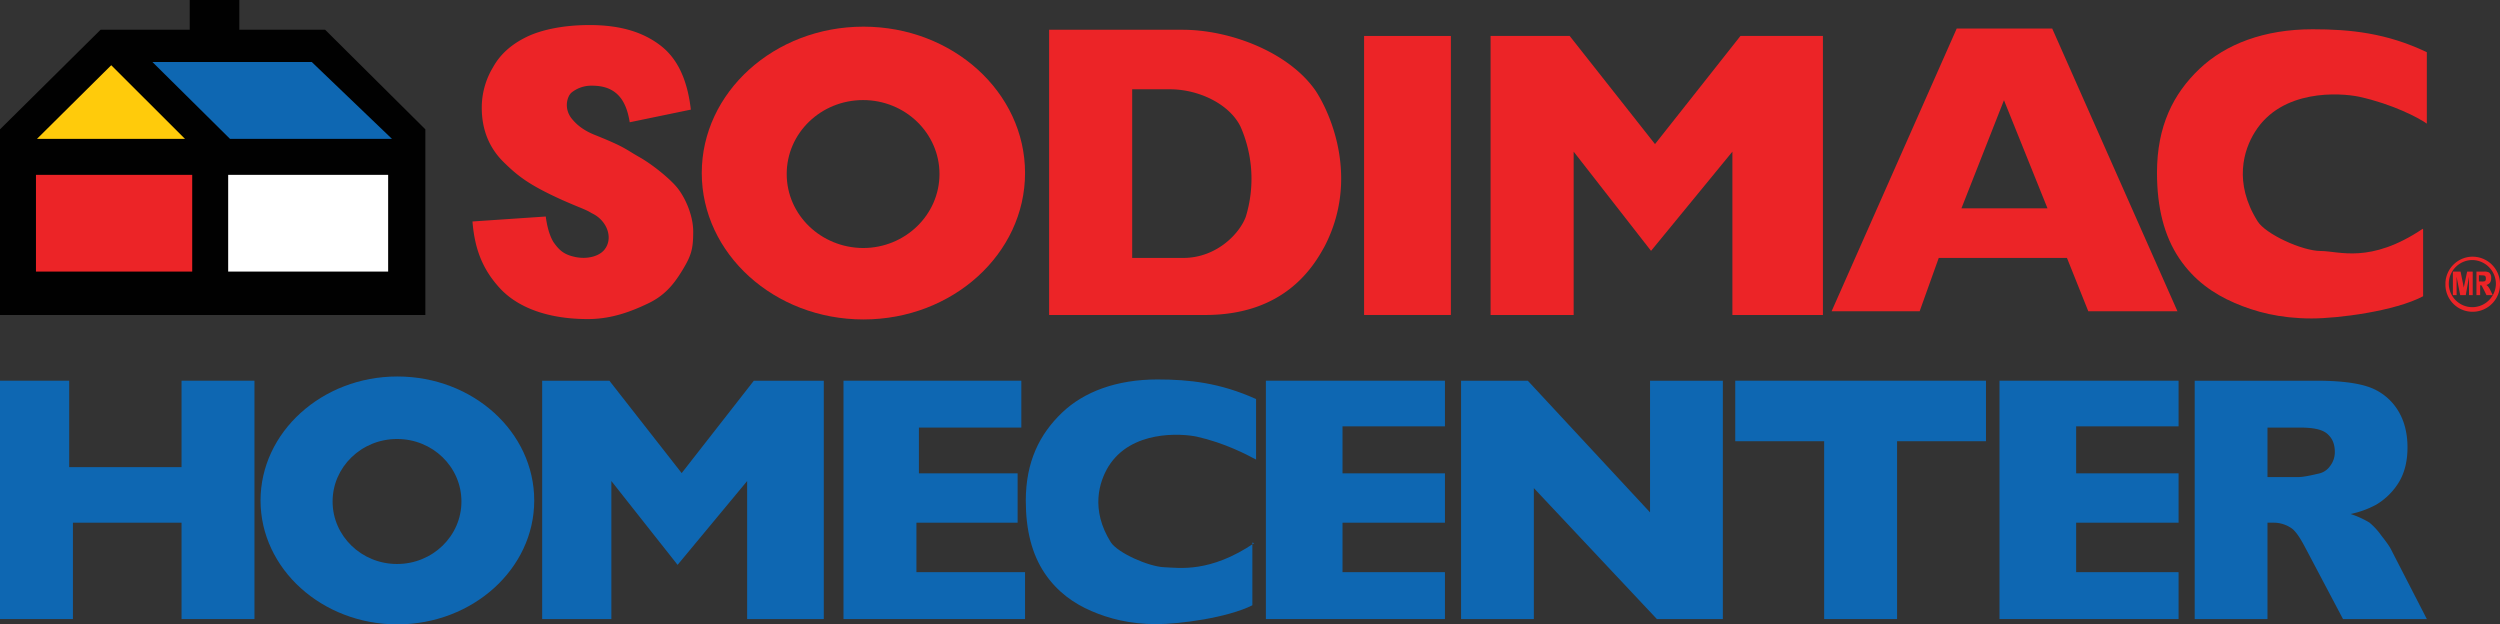
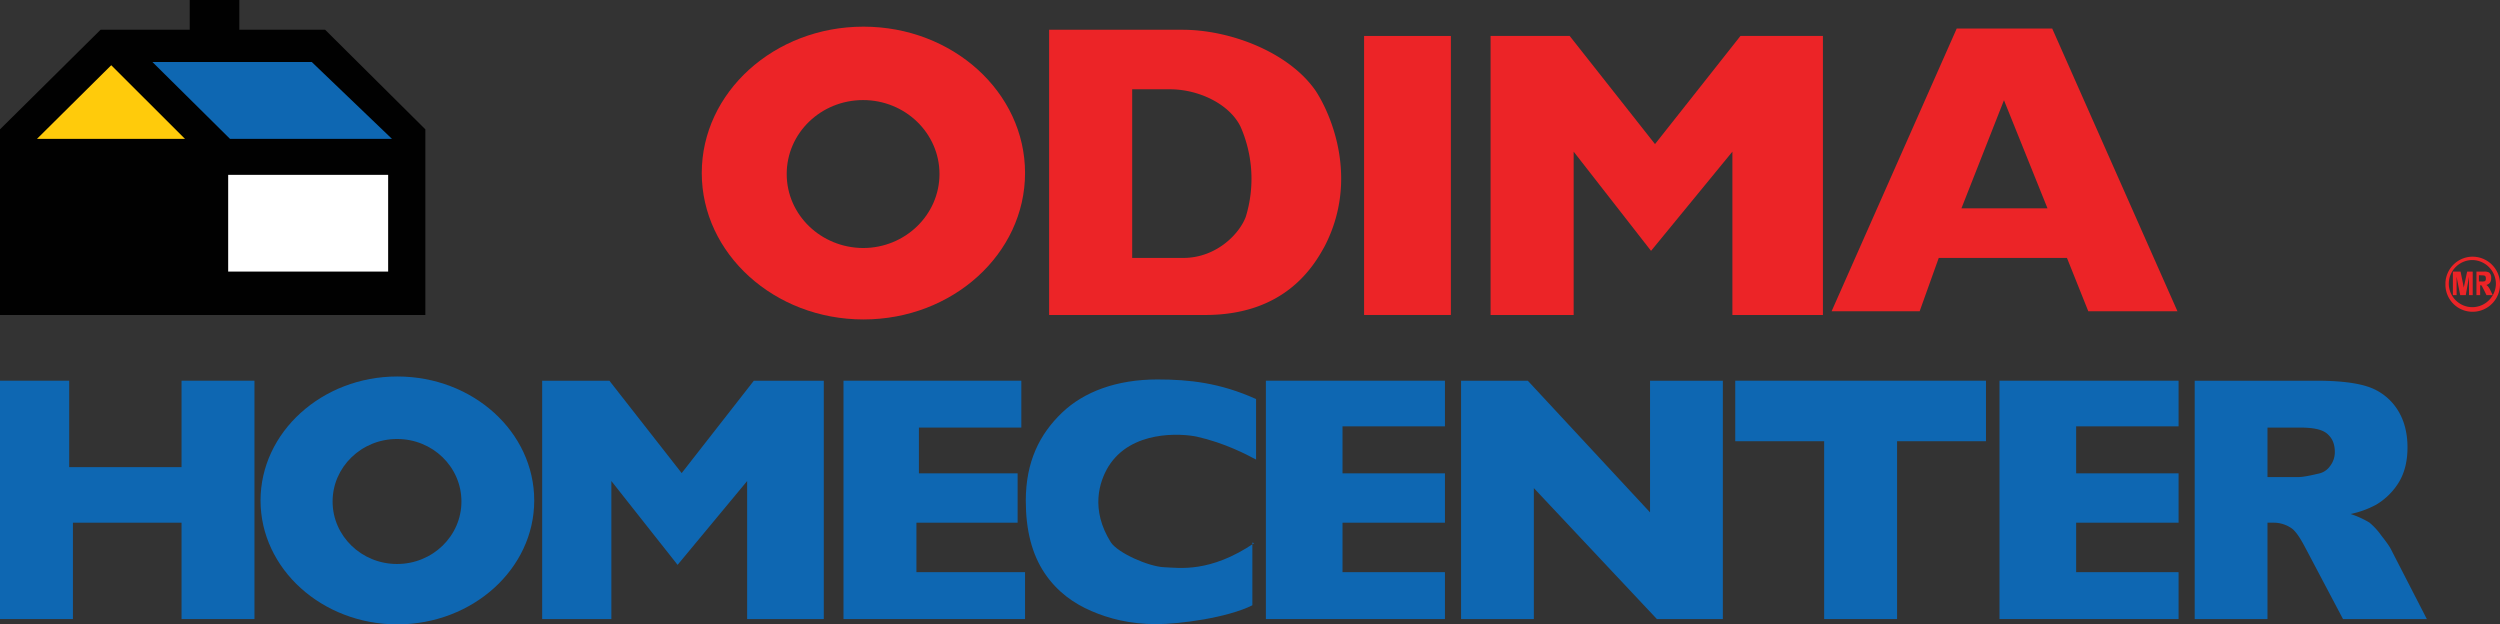
<svg xmlns="http://www.w3.org/2000/svg" id="0ba9a5e8-815b-422b-9955-a1a6e3982eb4" data-name="Capa 1" width="2016" height="503.5" viewBox="0 0 2016 503.5">
  <rect x="0" y="0" width="2016" height="503.5" fill="#333333" stroke="none" />
  <title>Sodimac Homecenter Perú 2009</title>
  <g>
    <g>
      <path id="563cfe0d-cb50-4d4c-94eb-66321bc33cbc" data-name="ee530238-aef2-4b61-a92f-61b433b0f082" d="M2885.5-430.3h25.2c2.6,0,7.7-.8,15.6-2.7a15,15,0,0,0,9.7-6.2,18.3,18.3,0,0,0,3.8-11.3c0-6.3-1.9-11-6-14.6s-11.3-5.1-22.1-5.1h-26.2ZM2826.8-316V-508h97.8c18.3,0,32.1,1.6,41.8,4.8a44.9,44.9,0,0,1,23.3,17.6c5.8,8.6,8.7,19.1,8.7,31.4,0,10.6-2.1,19.7-6.6,27.5a53.2,53.2,0,0,1-18.7,18.7,76,76,0,0,1-20.6,7.5,72.4,72.4,0,0,1,15.2,6.9,53.5,53.5,0,0,1,9.4,10.2c4,5.1,6.9,9,8.3,12l28.6,55.6h-67.6l-30.9-58.5c-4-7.5-7.4-12.5-10.6-14.7a25.2,25.2,0,0,0-14.3-4.5h-5.1v77.7h-58.7Z" transform="translate(-1057 815)" style="fill: #0e67b2" />
      <polygon id="1d772370-f949-4dad-84a6-747f87025f88" data-name="6e4e2253-15b1-4f27-b266-672bddb69b95" points="0 307 55.8 307 55.8 376.7 146.4 376.7 146.4 307 205.2 307 205.2 499.2 146.4 499.2 146.4 421.5 58.8 421.5 58.8 499.2 0 499.2 0 307" style="fill: #0e67b2" />
      <polygon id="c6554f1f-0347-4697-8b6d-7414c002def5" data-name="7420b903-157b-46a3-ac87-d0979ed96c65" points="437.2 307 491.4 307 549.7 381.5 607.9 307 664.3 307 664.3 499.2 602.5 499.2 602.5 387.9 546.4 455.5 493 387.9 493 499.2 437.2 499.2 437.2 307" style="fill: #0e67b2" />
      <polygon id="15761c69-7935-4dd0-8a0a-d9561f874107" data-name="75c10520-6ed6-498d-953b-01f5f883523b" points="680.2 307 823.6 307 823.6 344.8 741 344.8 741 381.7 820.6 381.7 820.6 421.5 739 421.5 739 461.4 826.6 461.4 826.6 499.2 680.2 499.2 680.2 307" style="fill: #0e67b2" />
      <polygon id="8e416e6e-b14d-48da-af5a-326e9756cc3a" data-name="93bb4548-65d5-4eab-9370-89d926fa6554" points="1178.2 307 1232 307 1330.6 413.2 1330.6 307 1389.3 307 1389.3 499.2 1336.1 499.2 1236.9 393.6 1236.9 499.2 1178.2 499.2 1178.2 307" style="fill: #0e67b2" />
      <polygon id="c0b03d94-00ee-4416-ba0e-ca2b1a4cce5f" data-name="6bfef9e9-ebfb-461f-b3fa-94a8c11199ec" points="1399.3 307 1601.5 307 1601.5 355.8 1529.8 355.8 1529.8 499.2 1471 499.2 1471 355.8 1399.3 355.8 1399.3 307" style="fill: #0e67b2" />
      <polygon id="b1a5afe5-d888-40b2-a9ea-ebc2371985e8" data-name="b628fac3-ce7f-4843-892d-14a3eb608ad7" points="1020.8 307 1165.2 307 1165.2 343.8 1082.6 343.8 1082.6 381.7 1165.2 381.7 1165.2 421.5 1082.6 421.5 1082.6 461.4 1165.2 461.4 1165.2 499.2 1020.8 499.2 1020.8 307" style="fill: #0e67b2" />
      <path id="89f26a5c-4aa8-4861-862b-39a65dc50170" data-name="e40127c9-73c1-4f64-981a-f7b092b9deca" d="M2066.9-377.5v50.6c-20.1,10.1-58.7,15.2-77.2,15.2-22.1,0-38.8-4.6-52.7-10.6s-27.4-15.3-37.6-30.5-15.2-34.6-15.2-58.4c0-31.6,11.2-53.7,29.1-70.9s44.5-26.9,77-26.9c25.6,0,50.6,2.7,79.6,15.8v48.8c-7.5-4-25.2-13.4-47.9-18.5-12.7-2.6-52.8-5.3-71.1,24-7.5,12.3-14.7,34.7,1.8,61.1,5.7,8.8,30.7,19.7,42.9,20.2s36.9,4.8,72.8-19.4" transform="translate(-1057 815)" style="fill: #0e67b2" />
      <polygon id="39e12e76-68f4-41c4-a327-d8cb9e1633ae" data-name="fb86202d-d57f-49cb-b13d-6b9322f641d7" points="1612.4 307 1756.8 307 1756.8 343.8 1674.2 343.8 1674.2 381.7 1756.8 381.7 1756.8 421.5 1674.2 421.5 1674.2 461.4 1756.8 461.4 1756.8 499.2 1612.4 499.2 1612.4 307" style="fill: #0e67b2" />
      <path d="M1377.4-511.4c-60.7,0-110.3,44.9-110.3,100s49.6,99.9,110.3,99.9,110.4-44.7,110.4-99.9S1438.5-511.4,1377.4-511.4Zm-.2,151.2c-28.8,0-52-22.7-52-50.4s23.2-50.4,52-50.4,51.9,22.6,51.9,50.4-23.2,50.4-51.9,50.4Z" transform="translate(-1057 815)" style="fill: #0e67b2" />
    </g>
    <g>
      <rect id="db317bc8-6988-4085-be24-1414e83df2d6" data-name="428044ba-7125-41b9-9e44-be816939f32e" x="1100" y="29" width="70" height="225" style="fill: #ec2427" />
      <polygon id="05e20b09-68d9-4add-8e48-7e85c13ad0b5" data-name="a98c8fdb-f2a0-4b10-9c61-cf84210bad54" points="1202 29 1265.8 29 1334.6 116.2 1403.5 29 1470 29 1470 254 1397 254 1397 122.3 1331.4 202.3 1269 122.3 1269 254 1202 254 1202 29" style="fill: #ec2427" />
-       <path id="8ae155ee-76da-429a-9d93-e5f3a3f923d8" data-name="cf6b0cd8-d999-4089-beb2-35af87167596" d="M3011-630v53.9c-22.7,12-68.2,17.9-89.9,17.9-25.9,0-45.7-5.4-62.3-12.6s-32.4-17.9-44.5-35.9-17.9-40.9-17.9-69c0-37.5,13.1-63.7,34.3-83.8s52.4-31.9,91.2-31.9c30.3,0,59.7,3,92.1,18.5v57.6c-6.9-4.9-27.8-15.8-54.6-21.7-15.3-3.2-62.4-6.4-84,28.4-9.1,14.4-17.4,40.9,2.1,72,6.4,10.4,36.1,24,50.9,24s39.7,10.7,82.3-17.9" transform="translate(-1057 815)" style="fill: #ec2427" />
      <path d="M1753.3-793.5c-72,0-130.4,53-130.4,118s58.4,118.1,130.4,118.1,130.3-53,130.3-118.1S1825.3-793.5,1753.3-793.5ZM1753-615c-34-.2-61.6-26.7-61.6-59.7s27.6-59.6,61.6-59.6,61.6,26.7,61.6,59.6S1787-615,1753-615Z" transform="translate(-1057 815)" style="fill: #ec2427" />
      <path d="M2118-741.7c-21.6-31.3-69.1-49.3-107.4-49.3H1903v230h125.9c63.8,0,87.2-38.5,96.6-56C2152.4-669.7,2131.4-721.1,2118-741.7Zm-56.4,101.5c-4.9,13.4-23.4,33.2-50.5,33.2H1970V-743h30.5c22.7,0,47.6,11.5,56.8,30a104.4,104.4,0,0,1,4.3,72.8Z" transform="translate(-1057 815)" style="fill: #ec2427" />
      <path d="M2711.9-792h-77L2534-564h71l15.4-43h103.4l17.2,43h71.9Zm-73.2,145,34.3-87.2,35.1,87.2Z" transform="translate(-1057 815)" style="fill: #ec2427" />
      <path d="M3029-586.8v2.1a21.9,21.9,0,0,0,14.4,19.8,22.1,22.1,0,0,0,29.6-20.7v-.5a22.1,22.1,0,0,0-22.5-21.9h-.3A22,22,0,0,0,3029-586.8Zm21.7,19.5a19,19,0,0,1-19-19,19.1,19.1,0,0,1,19-19,19.3,19.3,0,0,1,19,19A19.1,19.1,0,0,1,3050.7-567.3Z" transform="translate(-1057 815)" style="fill: #ec2427" />
      <polygon id="59f55127-c7ce-46c5-bfee-d6b2378aac9b" data-name="87b57d18-73b1-436a-aa81-c3d3ffd76f8d" points="1978 238 1978 219 1984.2 219 1986.8 231.9 1989.5 219 1994 219 1994 238 1991 238 1991 223.2 1988.4 238 1983.9 238 1981 223.2 1981 238 1978 238" style="fill: #ec2427" />
      <path id="8e408eca-71ce-4a06-a59c-980313a4b702" data-name="7c7911e3-acc9-445b-9fe8-ac835c4232bd" d="M3055.7-588h2.3a7.1,7.1,0,0,0,2.5-.2.8.8,0,0,0,.8-.8c.3-.2.3-.8.3-1.5a4.1,4.1,0,0,0-.3-1.6l-.8-.7-2.2-.2H3056v5Zm-1.7,11v-19h6.2a8,8,0,0,1,3.4.5c.8.2,1.3,1,1.8,1.8a6.5,6.5,0,0,1,.5,3.1,6.3,6.3,0,0,1-1,3.6,5.9,5.9,0,0,1-2.9,1.8,7.5,7.5,0,0,1,1.6,1.5,19.2,19.2,0,0,1,1.8,3.1l1.7,3.6h-5l-2.1-4.3c-.8-1.6-1.3-2.4-1.5-2.9a1,1,0,0,0-.8-.7,4.5,4.5,0,0,0-1.6-.1h.9v8h-3Z" transform="translate(-1057 815)" style="fill: #ec2427" />
-       <path id="74affe7b-ed17-4eb0-9008-7739fc689b5f" data-name="7bfcc7fa-7109-4901-8164-81e02d526277" d="M1438-636.4l59.1-4c1.4,10.7,4,17.1,6.4,20.9,4.6,6.4,8.3,9.9,17.7,11.8s18.7-.6,23-5.7c7.8-9.3,2.4-24-10.1-29.7-5.1-3.2-8.1-3.7-23.9-10.7-26.5-12-35.6-19.2-47.1-30.5s-17.6-26-17.6-43.6a62.8,62.8,0,0,1,9.1-32.9c5.8-10.5,14.9-18.5,27-24.4s30-9.6,50.8-9.6c25.7,0,43.9,6.1,57.6,16.8s21.4,27.9,24.1,51.4l-49.3,10.2c-1.6-10.2-4.8-17.7-9.9-22.5s-11.7-7-20.6-7a25.4,25.4,0,0,0-16.6,5.7c-3.7,3.5-5.9,13.1.3,20.8,2.7,3.3,7.5,8.6,17.9,12.9,25.5,10.2,24.9,11.5,36.7,18.2s26,18.7,31.1,25.4c6.4,8.3,12.3,22.2,12.3,34.6,0,14.4-1.6,19.5-8.9,31.5s-14.7,20.4-27.5,26.5-28.9,12.6-48.5,12.6c-34.3,0-57.8-10.4-71.2-25.1s-20.1-30.8-21.9-53.6" transform="translate(-1057 815)" style="fill: #ec2427" />
      <polygon id="af4a72aa-2854-428e-9106-49bf7603b83b" data-name="b8182b7c-a408-4ddc-bb72-1956aa2c4e92" points="0 254 0 104.3 81.1 24 153 24 153 0 193 0 193 24 262.2 24 343 104.3 343 254 0 254" style="fill: #010101" />
      <polygon id="d8e2d6bd-e31a-4cf3-b056-c2f3cba6a526" data-name="2e70db47-11d0-4d42-899f-3668155bdb0e" points="122.9 50 185.5 112 316.1 112 251.4 50 122.9 50" style="fill: #0e67b2" />
-       <polygon id="368cd8f5-820f-45c2-8059-fdda6f79dfb0" data-name="de41eeaf-c56c-4e18-97ff-ae6fd0f0f41e" points="29 219 155 219 155 141 29 141 29 219" style="fill: #ec2427" />
      <polygon id="7d1c4ae9-9d48-4a39-8831-eaf2e799bcc4" data-name="859dbfb1-cdfa-4041-966a-9fa24ecf50d9" points="184 141 184 219 313 219 313 141 184 141" style="fill: #fff" />
      <polygon id="82429e90-d077-4c26-84a5-3b6509bb77d1" data-name="d5fe8681-5f0b-4da5-98cb-11b7b9ebc0d1" points="29.8 112 149.2 112 89.7 52.6 29.8 112" style="fill: #ffcb0b" />
    </g>
  </g>
</svg>